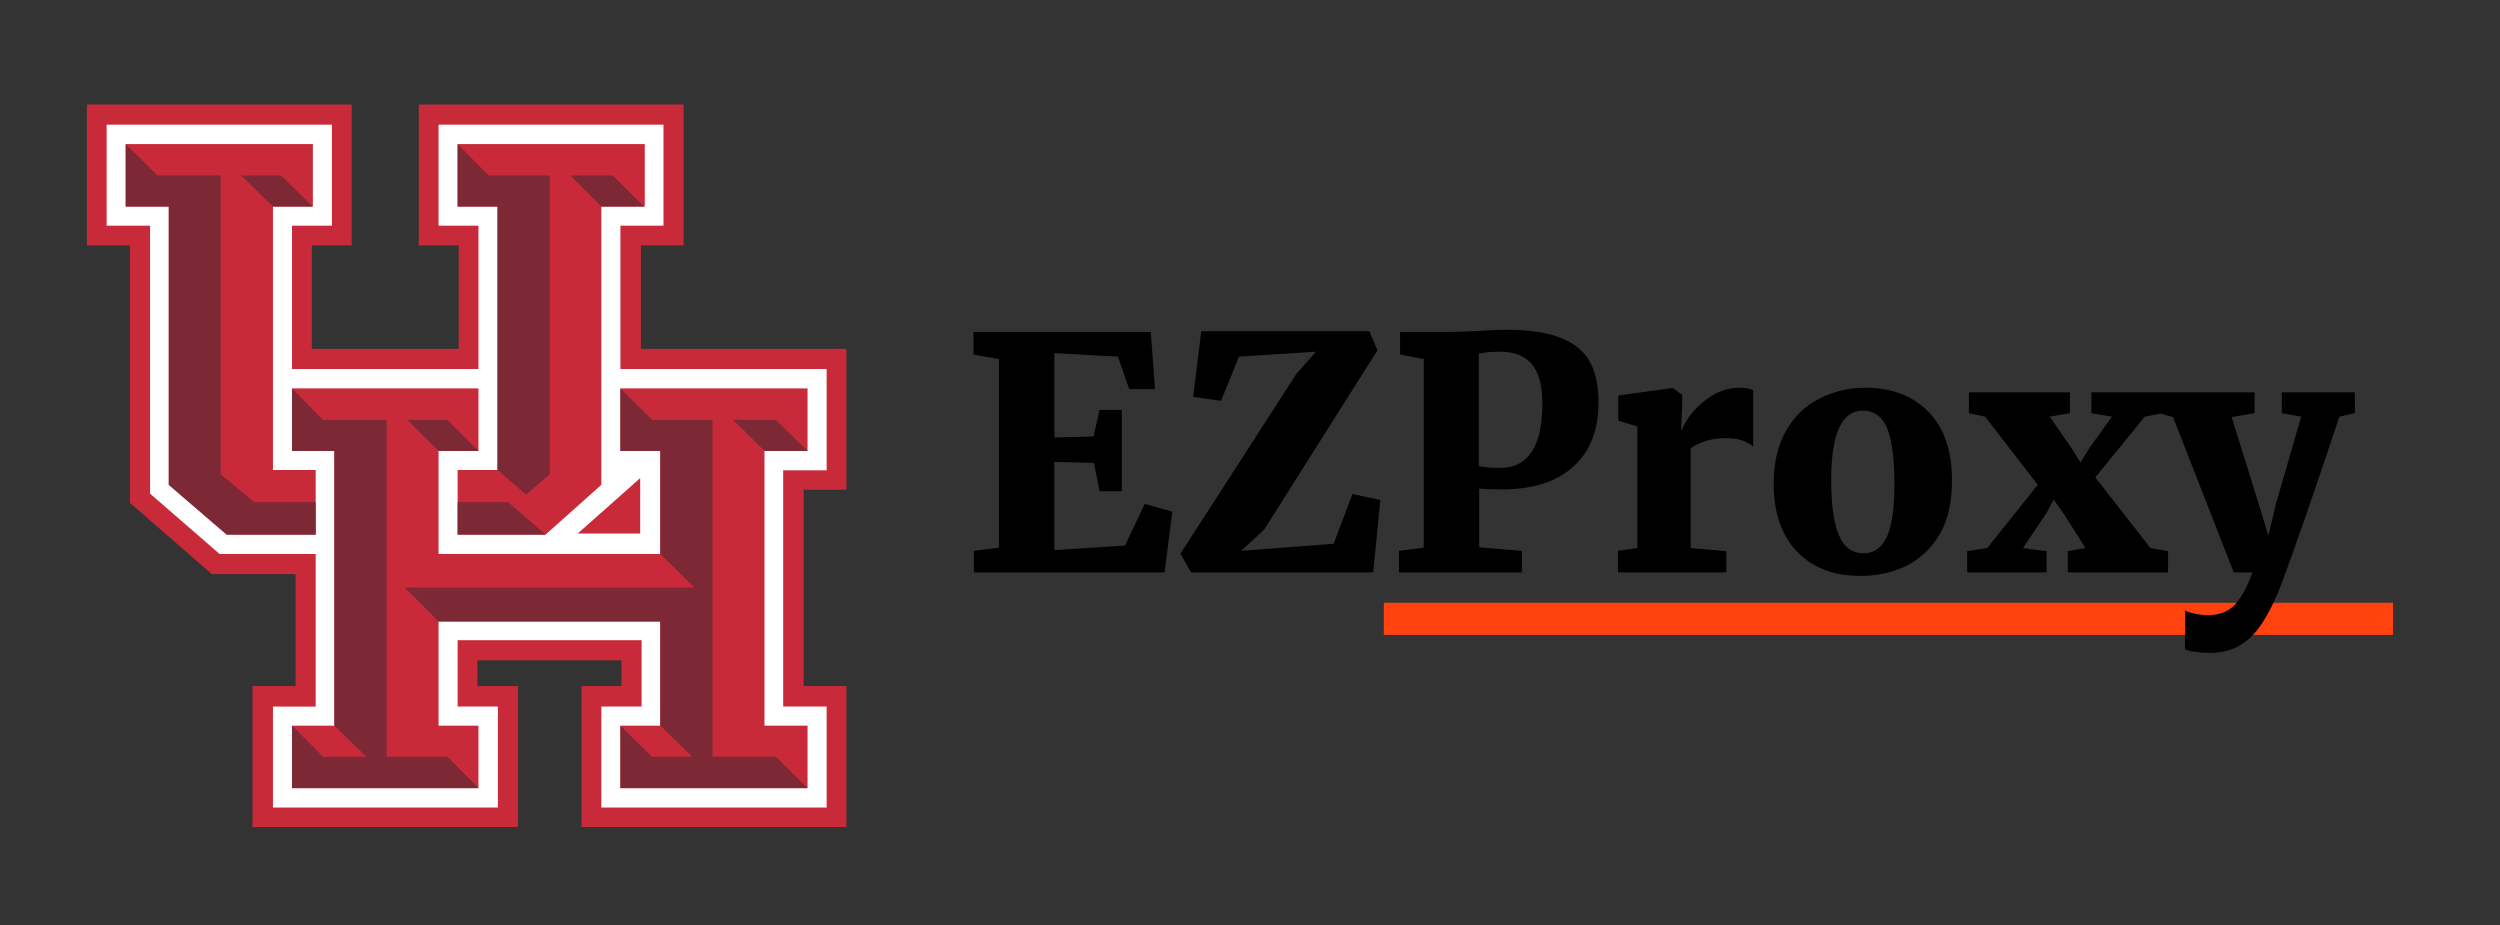
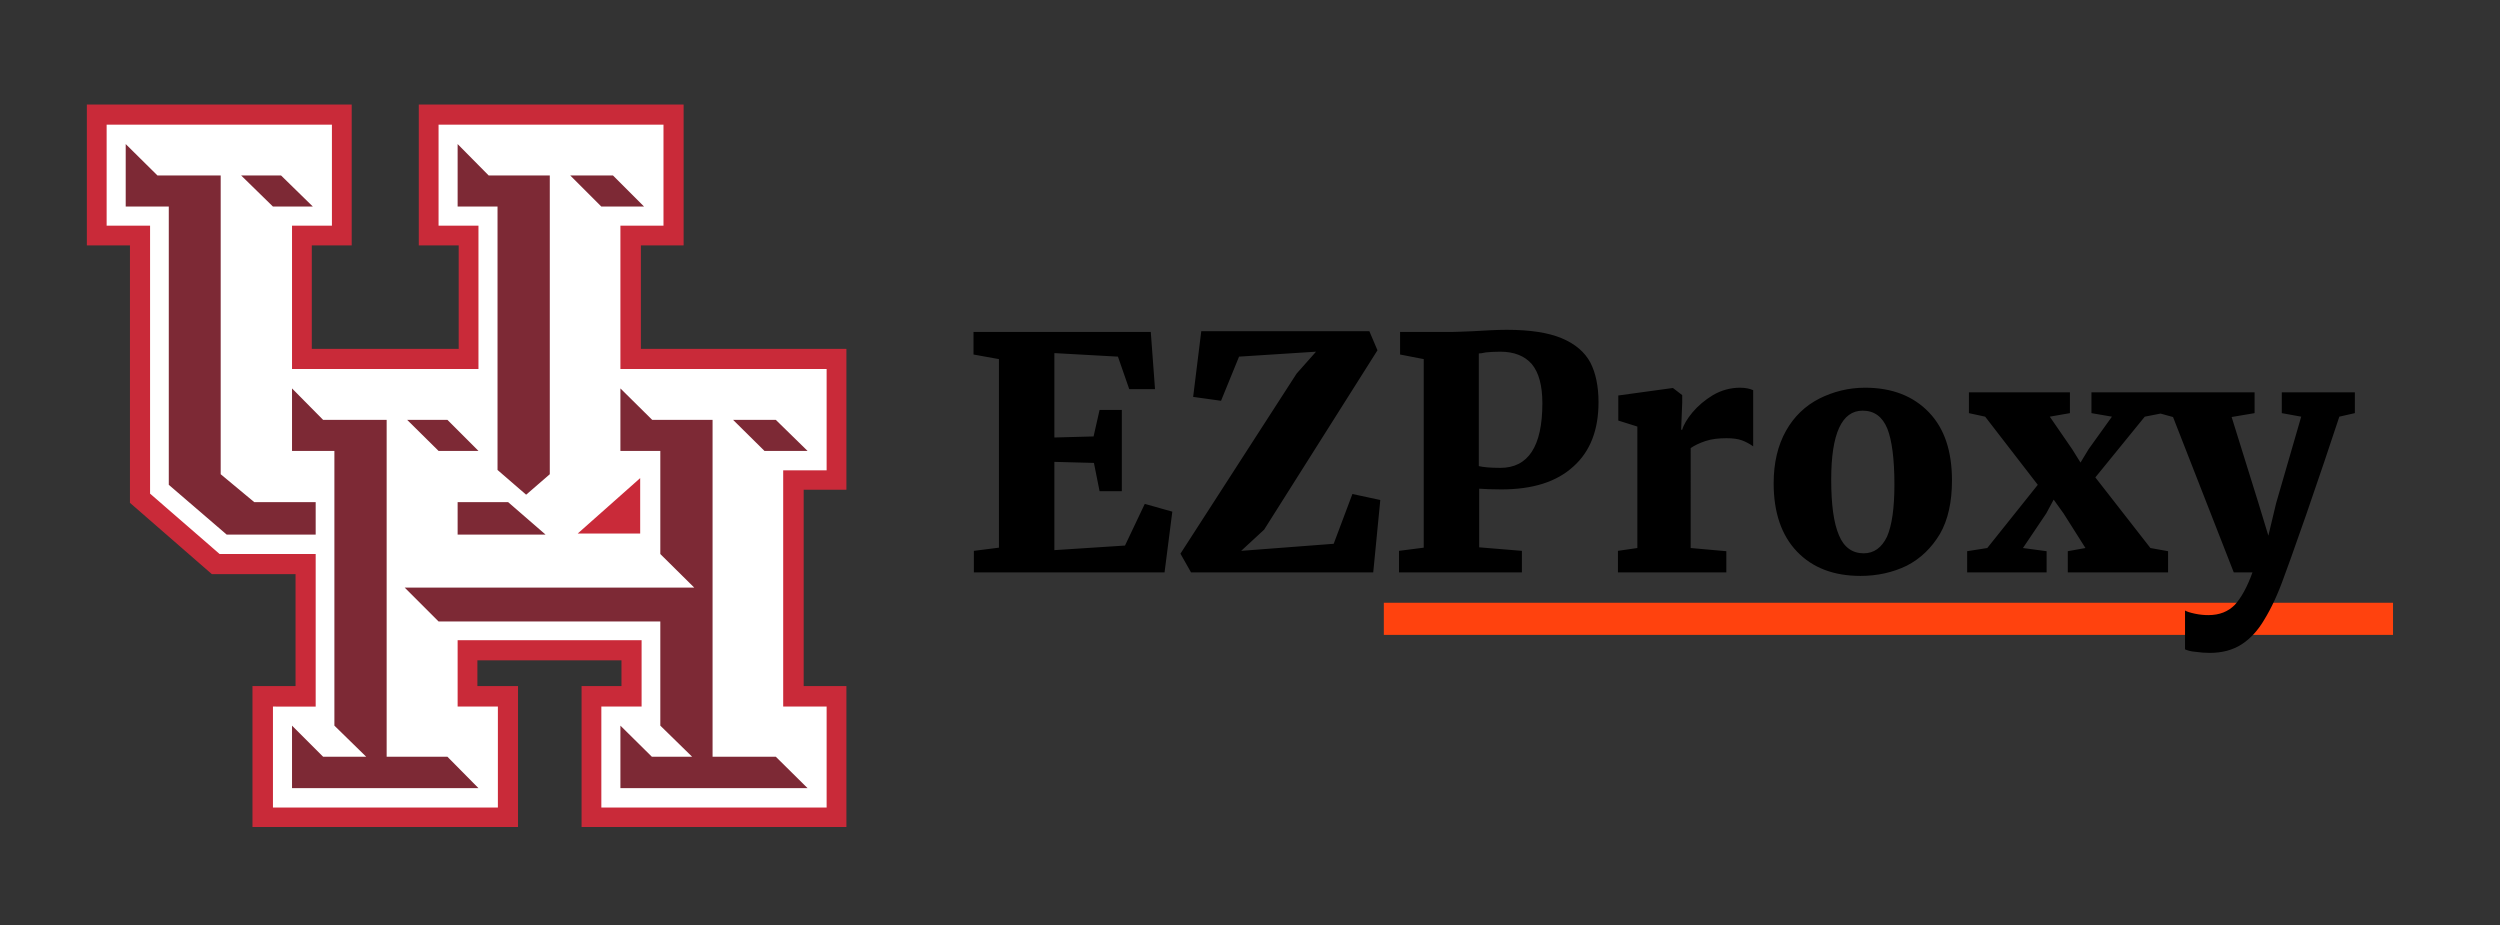
<svg xmlns="http://www.w3.org/2000/svg" x="0" y="0" width="708" height="262" viewBox="0 0 708 262" version="1.1" style="margin-left: auto;margin-right: auto;">
  <rect x="0" y="0" width="708" height="262" fill="#333333" stroke="none" />
  <defs>
    <style type="text/css">

.g0_1{
fill: #FF420E;
}
.g1_1{
}
.g2_1{
fill: #C92A39;
}
.g3_1{
fill: #FFFFFF;
}
.g4_1{
fill: #7D2935;
}

</style>
  </defs>
  <path d="M391.9,170.7H677.7v9.1H391.9Z" class="g0_1" />
  <path d="M282.9,155.1l-7.1,.9v6.1h54L332,144.9l-7.8,-2.2l-5.6,11.8l-20,1.3v-25l11.2,.3l1.6,8h6.3v-23h-6.3l-1.7,7.5l-11.1,.3V100l18,1l3.2,9.2h7.3L325.9,94H275.7v6.4l7.2,1.3Zm84.3,-49.3l-32.9,51l3,5.3h51.6l2,-20.5L383,139.9L377.7,154l-26.2,2l6.5,-6L390.1,99.2l-2.3,-5.4H340.2l-2.3,18.6l7.9,1.1L350.9,101l21.8,-1.4Zm36,49.3l-7,.9v6.1H431V156l-12.1,-1V138.4c1.5,.1,3.6,.2,6.3,.2c8.8,0,15.6,-2.1,20.4,-6.5c4.8,-4.3,7.1,-10.4,7.1,-18.2c0,-4.5,-.8,-8.3,-2.3,-11.2c-1.6,-3,-4.3,-5.3,-8.1,-6.9c-3.8,-1.6,-9,-2.4,-15.6,-2.4c-2.9,0,-6.1,.2,-9.6,.4c-2.8,.1,-4.7,.2,-5.7,.2H396.5v6.4l6.7,1.3ZM418.8,132V100.1c.4,0,1.1,-.1,2,-.3c1,-.1,2.4,-.2,4.1,-.2c3.9,0,6.9,1.2,8.9,3.5c2,2.4,3,6.1,3,11.1c0,12.2,-4,18.3,-11.9,18.3c-2.8,0,-4.9,-.2,-6.1,-.5m39.4,30.1h30.7v-6l-10.1,-.9V126.9c1,-.7,2.4,-1.4,4.2,-2c1.8,-.6,3.8,-.8,6,-.8c1.7,0,3.2,.2,4.3,.6c1.1,.4,2.2,1,3.2,1.7V110.5c-.9,-.4,-2.1,-.7,-3.7,-.7c-2.7,0,-5.3,.7,-7.7,2.1c-2.3,1.4,-4.2,3,-5.8,4.9c-1.5,1.8,-2.5,3.5,-2.9,4.9h-.3l.3,-7.6v-2.2l-2.6,-2h-.2L458.3,112v7.1l5.4,1.7v34.4l-5.5,.8Zm44.1,-25.2c0,8.2,2.2,14.7,6.6,19.3c4.4,4.6,10.4,6.9,18,6.9c4.8,0,9.2,-1,13.1,-2.9c3.9,-2,7,-5,9.4,-9c2.3,-4,3.4,-9.1,3.4,-15.1c0,-8.3,-2.1,-14.7,-6.5,-19.3c-4.4,-4.6,-10.4,-7,-18.1,-7c-4.7,0,-9,1.1,-13,3.1c-3.9,2,-7.1,5,-9.4,9.1c-2.3,4.1,-3.5,9,-3.5,14.9m25.5,19.8c-3.2,0,-5.6,-1.7,-7,-5.1c-1.5,-3.5,-2.2,-8.7,-2.2,-15.8c0,-13,3,-19.5,8.9,-19.5c3.3,0,5.6,1.7,7,5.1c1.3,3.3,2,8.6,2,15.8c0,6.7,-.7,11.6,-2.1,14.8c-1.5,3.1,-3.7,4.7,-6.6,4.7m35,-1.5l-5.7,.9v6h22.5v-6l-6.7,-.9l6.6,-9.8l2.1,-3.9l2.8,3.9l6.2,9.8l-5,.9v6H614v-6l-5,-.9l-15.6,-20l14,-17.2l5.1,-1v-5.9H592.3V117l5.8,1l-6.6,9.2l-2.3,3.8l-2.3,-3.7L580.5,118l5.7,-1v-5.9H557.6V117l4.6,1l14.9,19.3Zm63,29.7c3.5,0,6.5,-.8,9,-2.4c2.5,-1.6,4.7,-4,6.5,-7.1c1.9,-3.1,3.8,-7.1,5.6,-12.2c.4,-1,2.5,-6.8,6.2,-17.4c3.7,-10.7,6.8,-19.9,9.4,-27.8l4.4,-1v-5.9H646.2V117l5.5,1l-7.1,24.5l-2.2,9.2l-2.8,-9.2L632,118.1l6.5,-1.1v-5.9H611.4V117l4,1.1l17.2,44h5.3c-1.5,4.2,-3.2,7.2,-5,9.2c-1.9,1.9,-4.3,2.9,-7.5,2.9c-1.1,0,-2.4,-.1,-3.8,-.4c-1.4,-.3,-2.3,-.6,-2.8,-.9v11c.7,.3,1.6,.6,3,.7c1.4,.2,2.7,.3,4,.3Z" class="g1_1" />
  <path fill-rule="evenodd" d="M239.7,98.8H181.5V69.5h12.1V29.6h-75V69.5h11.3V98.8H88.3V69.5H99.6V29.6h-75V69.5H36.8v72.9L60,162.6H83.7v31.7H71.5v39.9h75.2V194.3H135.2V187H176v7.3H164.7v39.9h75V194.3H227.6V138.7h12.1Z" class="g2_1" />
  <path fill-rule="evenodd" d="M181.3,135.4v15.7H163.6Zm52.8,-30.9H175.7V63.9h12.2V35.3H124.2V63.9h11.3v40.6H82.7V63.9H94V35.3H30.2V63.9H42.5v75.9l19.7,17.1H89.4v43.2H77.3v28.6H141V200.1H129.6V181.3h52.1v18.8H170.3v28.6h63.8V200.1H221.8V133.2h12.3Z" class="g3_1" />
-   <path fill-rule="evenodd" d="M35.6,40.8V58.5H47.8v78.8l16.4,14.1H89.4V133.1H77.3V58.5H88.6V40.8Zm94,0V58.5h11.3v74.6H129.6v18.3h24.9l15.8,-14.1V58.5h12.3V40.8ZM82.7,127.7h12v77.8h-12v17.7h52.8V205.5H124.2V176H187v29.5H175.7v17.7h53V205.5H216.5V127.7h12.2V110h-53v17.7H187v29.2H124.2V127.7h11.3V110H82.7Z" class="g2_1" />
  <path fill-rule="evenodd" d="M35.6,40.8V58.5H47.8v78.8l16.4,14.1H89.4v-9.2H72l-9.5,-7.9V49.7H44.6Zm94,0V58.5h11.3v74.6l8.1,7l6.7,-5.8V49.7H138.4ZM77.3,58.5H88.6l-9,-8.8H68.3Zm93,0h12.1l-8.8,-8.8H161.5ZM82.7,110v17.7h12v77.8l9,8.8H91.5l-8.8,-8.8v17.7h52.8l-8.8,-8.9H109.5V118.9h-18Zm93,17.7H187v29.2l9.6,9.5h-82l9.6,9.6H187v29.5l9,8.8H184.6l-8.9,-8.8v17.7h53l-9,-8.9H201.8V118.9H184.7l-9,-8.9Zm-60.4,-8.8l8.9,8.8h11.3l-8.8,-8.8Zm92.3,0l8.9,8.8h12.2l-9,-8.8Zm-78,32.5h24.9l-10.6,-9.2H129.6Z" class="g4_1" />
</svg>